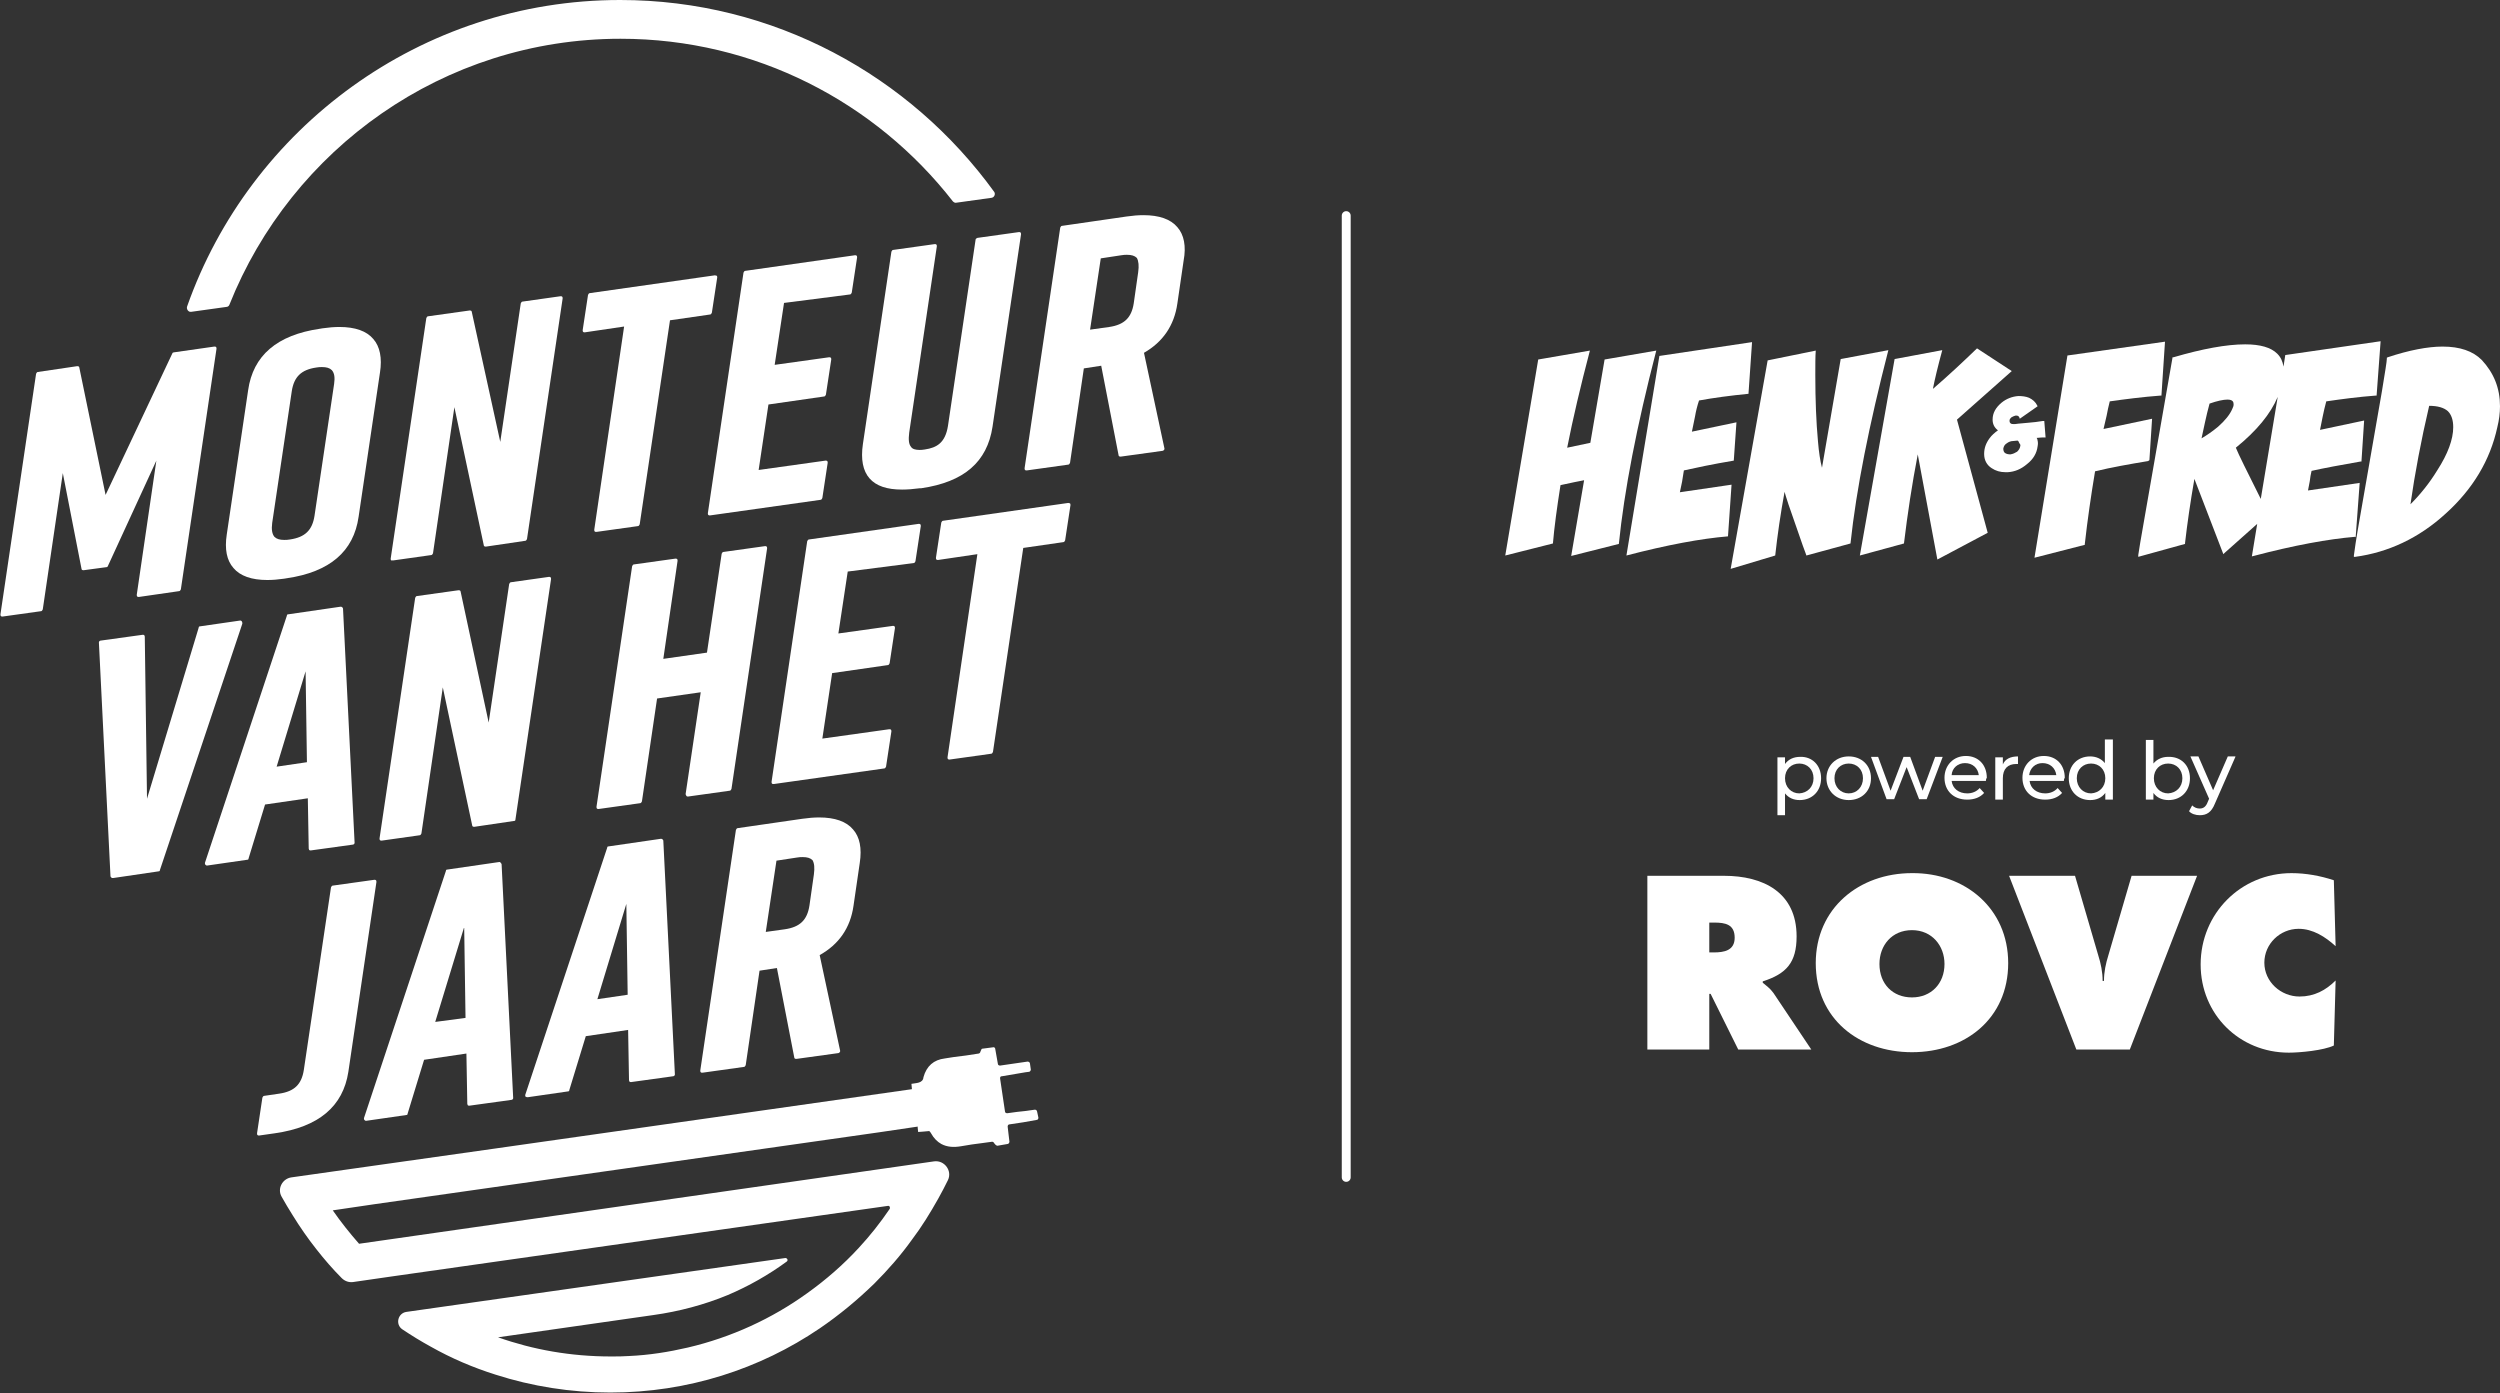
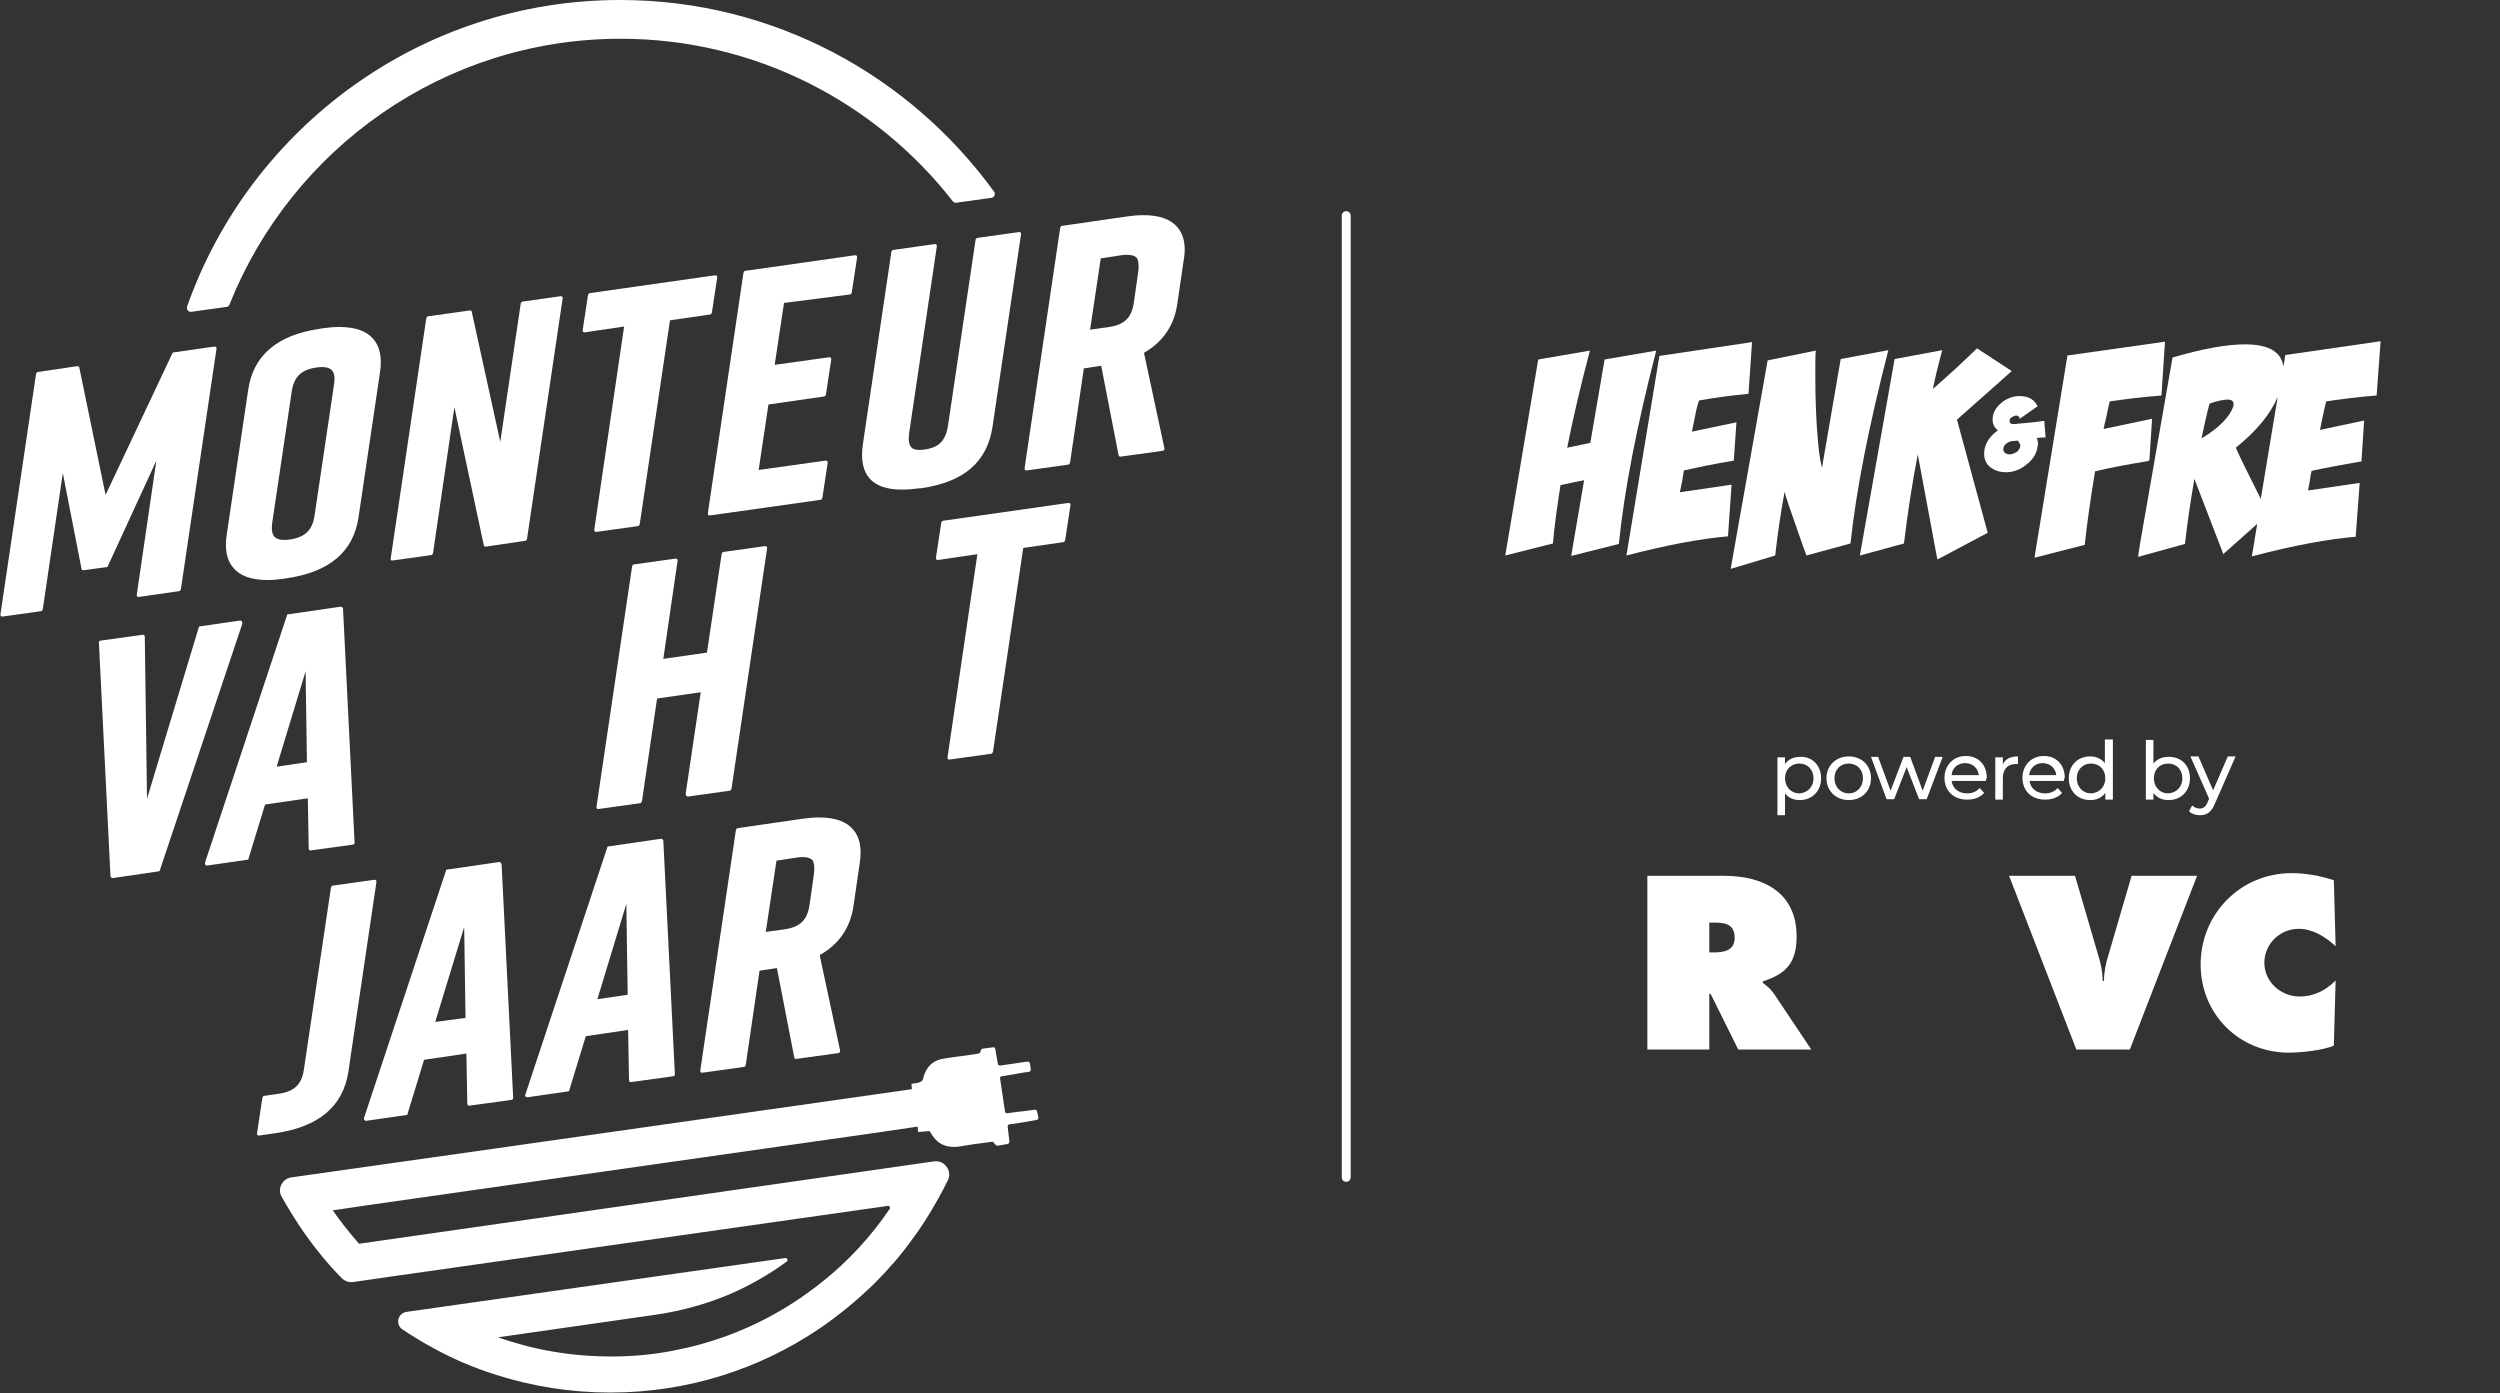
<svg xmlns="http://www.w3.org/2000/svg" version="1.1" id="Laag_1" x="0px" y="0px" viewBox="0 0 561.2 312.7" style="enable-background:new 0 0 561.2 312.7;" xml:space="preserve">
  <rect x="0" y="0" width="561.2" height="312.7" fill="#333333" stroke="none" />
  <style type="text/css">
	.st0{fill:none;stroke:#FFFFFF;stroke-width:2;stroke-linecap:round;stroke-miterlimit:10;}
	.st1{fill:#FFFFFF;}
</style>
  <line class="st0" x1="302.2" y1="264.3" x2="302.2" y2="48.4" />
  <g>
    <path class="st1" d="M369.8,196.6H387c8.8,0,16.3,3.7,16.3,13.6c0,5.9-2.3,8.4-7.6,10.1v0.3c0.7,0.6,1.6,1.2,2.4,2.3l8.5,12.7   h-16.4l-6.2-12.5h-0.3v12.5h-13.9V196.6z M383.7,213.8h1c2.3,0,4.7-0.4,4.7-3.3c0-3-2.1-3.4-4.6-3.4h-1.1V213.8z" />
-     <path class="st1" d="M450.8,216.2c0,12.5-9.7,20-21.6,20s-21.6-7.5-21.6-20c0-12.3,9.7-20.2,21.6-20.2   C441.1,195.9,450.8,203.9,450.8,216.2z M421.9,216.4c0,4.5,3,7.5,7.3,7.5c4.3,0,7.3-3.1,7.3-7.5c0-4.1-2.8-7.6-7.3-7.6   C424.7,208.8,421.9,212.2,421.9,216.4z" />
    <path class="st1" d="M493.2,196.6l-15.1,39h-12l-15.1-39h14.8l5.2,17.8c0.6,1.9,1,3.8,1,5.8h0.3c0-2,0.4-3.9,1-5.8l5.2-17.8H493.2z   " />
    <path class="st1" d="M524.3,212.4c-2.3-2.1-5.1-3.9-8.3-3.9c-4.2,0-7.7,3.4-7.7,7.6c0,4.3,3.7,7.6,7.9,7.6c3.3,0,5.9-1.4,8.1-3.6   l-0.4,14.6c-2.3,1.1-7.6,1.6-10.1,1.6c-11.1,0-19.8-8.6-19.8-19.8c0-11.4,9-20.5,20.4-20.5c3.2,0,6.5,0.6,9.5,1.6L524.3,212.4z" />
  </g>
  <g>
    <path class="st1" d="M459.2,98.3l-0.3-3.8l-0.3,0c-1.1,0.2-2.2,0.3-3.3,0.4l-2.2,0.2c-0.6,0.1-0.9,0.1-1,0.1c-0.3,0-0.6,0-0.8-0.2   c-0.1-0.1-0.2-0.2-0.2-0.6c0-0.3,0.2-0.5,0.4-0.7c0.3-0.2,0.6-0.3,0.9-0.4c0.6-0.1,0.8,0.2,0.9,0.4l0.1,0.3l4-2.8l-0.1-0.2   c-0.4-0.8-1-1.3-1.8-1.7c-0.7-0.3-1.6-0.4-2.4-0.4c-1.4,0.1-2.7,0.6-3.8,1.5c-1.3,1.1-2,2.3-2,3.8c0,1,0.4,1.8,1.2,2.4   c-0.7,0.5-1.4,1.1-1.9,1.8c-0.8,1.1-1.2,2.2-1.2,3.5c0,1.4,0.6,2.5,1.7,3.2c0.9,0.6,1.9,0.9,3.1,0.9c0.2,0,0.3,0,0.5,0   c1.6-0.1,3-0.7,4.3-1.8c1.4-1.1,2.2-2.4,2.4-4c0.1-0.5,0.1-0.9,0-1.3c0-0.2-0.1-0.4-0.2-0.6c0.9-0.1,1.4-0.1,1.6-0.1H459.2z    M453.5,100.2c-0.1,0.5-0.3,0.8-0.7,1.2c-0.5,0.3-0.9,0.5-1.5,0.6c-0.5,0-0.9-0.1-1.2-0.3c-0.3-0.2-0.4-0.6-0.4-1   c0.1-0.5,0.3-0.9,0.8-1.2c0.4-0.3,0.9-0.5,1.4-0.5l1-0.1c0.2,0.1,0.3,0.3,0.4,0.6C453.5,99.7,453.6,99.9,453.5,100.2z" />
    <g>
      <path class="st1" d="M482.5,103.3l0.6-9.3l-10.9,2.3l0.7-3c0.2-1,0.4-2.1,0.7-3.2c3.5-0.5,7.4-1,11.4-1.3l0.2,0l0.8-12.1    l-21.9,3.1l-7.4,45.4l11.3-2.9l0-0.2c0.6-5.4,1.4-10.9,2.3-16.3c3.7-0.9,7.7-1.6,11.9-2.3L482.5,103.3z" />
      <path class="st1" d="M528.8,120.6l0.9-12.2l-11.6,1.7l0.4-2.1c0.1-0.8,0.2-1.5,0.4-2.3c2.7-0.6,6.4-1.3,11-2.1l0.2,0l0.6-9.2    l-9.9,2.1l0.6-3c0.2-1.1,0.5-2.2,0.8-3.4c3.4-0.5,7.1-1,11.1-1.3l0.2,0l0.9-12.2l-21.4,3.1l-0.4,2.6c-0.2-1.2-0.6-2.1-1.4-2.9    c-1.4-1.4-3.8-2.1-7.2-2.1c-4.2,0-9.6,1-16.1,2.9l-0.2,0l-6.3,36.1c-0.8,4.6-1.3,7.4-1.4,8.3l0,0.4l10.5-2.9l0-0.2    c0.5-4.4,1.2-9.2,2.1-14.4l6.5,16.9l0.3-0.3c2.9-2.6,5.3-4.7,7.3-6.5l-1.2,7.3l0.4-0.1c9.1-2.4,16.8-3.8,22.8-4.3L528.8,120.6z     M501.4,90.8c0,0.3-0.1,0.6-0.3,1c-0.5,1.2-1.6,2.6-3.2,4c-1.2,1-2.5,1.9-3.7,2.6l0.8-3.7c0.3-1.3,0.6-2.7,1-4.1    c1.7-0.6,3.1-0.9,4-0.9C501.3,89.7,501.4,90.3,501.4,90.8z M507.5,112c-3.1-6.2-5-10-5.6-11.5c4.7-3.8,7.8-7.6,9.4-11.4L507.5,112    z" />
-       <path class="st1" d="M557.1,80.8c-2-2-4.9-3-8.8-3c-3.3,0-7.5,0.8-12.3,2.4l-0.2,0.1l0,0.2c0,0.6-0.4,3-1.1,7.3l-5,28.7    c-0.8,4.5-1.2,7.3-1.3,8.2l0,0.3l0.3,0c7.4-1,14.3-4.2,20.3-9.7c6.1-5.5,10-12,11.6-19.4c0.4-1.6,0.6-3.2,0.6-4.7    C561.2,87.1,559.8,83.7,557.1,80.8z M541.1,113.2c1-7,2.4-14.4,4.2-22.1c1.9,0,3.3,0.4,4.2,1.2c0.8,0.8,1.2,2,1.2,3.6    c0,2.7-1.2,6-3.6,9.7C545.4,108.4,543.3,111,541.1,113.2z" />
    </g>
    <path class="st1" d="M417.5,124.7l9.9-2.7c0.8-6.6,1.8-13.3,3.1-20l4.4,23.6l11.3-6l-6.9-25.4l12.3-10.9l-7.8-5.1   c-3,2.9-6.3,6-9.9,9.1c0.4-2.1,1.1-5,2.1-8.7l-10.7,2L417.5,124.7z M388.5,127.7l10-3c0.5-4.6,1.2-9.4,2.1-14.3   c0.1,0.4,0.4,1.4,0.9,2.9l3.2,9.2c0.5,1.4,0.8,2.1,0.8,2.2l9.9-2.7c1.3-12.2,4.2-26.7,8.5-43.4l-10.7,2l-4.2,24.4   c-0.4-1.5-0.7-3.5-0.9-5.9c-0.4-4.3-0.6-9.3-0.6-14.9c0-2.4,0-4.2,0.1-5.5l-10.8,2.2L388.5,127.7z M392.5,88.4l0.8-11.6l-20.8,3.1   l-7.4,44.8c9.2-2.4,16.8-3.8,22.8-4.3l0.8-11.6l-11.6,1.7l0.5-2.4c0.1-0.8,0.3-1.7,0.4-2.5c2.7-0.6,6.4-1.4,11.2-2.2l0.6-8.6   l-10,2.1l0.7-3.4c0.2-1.2,0.5-2.4,0.9-3.6C384.7,89.3,388.4,88.8,392.5,88.4 M337.9,124.7l10.7-2.7c0.3-3.6,0.9-8,1.7-13.1   c2.4-0.5,4.1-0.9,5.3-1.1l-2.9,17l10.7-2.7c1.2-11.9,4-26.4,8.4-43.4l-11.6,2l-3.2,18.7l-5.2,1.1c1.3-6.6,3-13.8,5.1-21.8l-11.6,2   L337.9,124.7z" />
  </g>
  <g>
    <path class="st1" d="M408.8,174.7c0,2.9-2,4.9-4.8,4.9c-1.4,0-2.5-0.5-3.3-1.5v4.9h-1.7v-13h1.7v1.5c0.8-1.1,2-1.6,3.4-1.6   C406.8,169.8,408.8,171.8,408.8,174.7z M407.1,174.7c0-2-1.4-3.3-3.2-3.3c-1.8,0-3.2,1.3-3.2,3.3c0,2,1.4,3.4,3.2,3.4   C405.7,178,407.1,176.7,407.1,174.7z" />
    <path class="st1" d="M410,174.7c0-2.8,2.1-4.9,5-4.9c2.9,0,5,2,5,4.9s-2.1,4.9-5,4.9C412.1,179.6,410,177.5,410,174.7z    M418.2,174.7c0-2-1.4-3.3-3.2-3.3s-3.2,1.3-3.2,3.3c0,2,1.4,3.4,3.2,3.4S418.2,176.7,418.2,174.7z" />
    <path class="st1" d="M436.1,169.9l-3.6,9.5h-1.7l-2.8-7.2l-2.8,7.2h-1.7l-3.5-9.5h1.6l2.8,7.6l2.9-7.6h1.5l2.8,7.6l2.8-7.6H436.1z" />
    <path class="st1" d="M445.8,175.3h-7.7c0.2,1.7,1.6,2.8,3.5,2.8c1.1,0,2.1-0.4,2.8-1.2l1,1.1c-0.9,1-2.2,1.5-3.8,1.5   c-3.1,0-5.1-2-5.1-4.9c0-2.8,2-4.9,4.8-4.9s4.7,2,4.7,4.9C445.8,174.9,445.8,175.1,445.8,175.3z M438.1,174h6.1   c-0.2-1.6-1.4-2.7-3.1-2.7C439.5,171.3,438.2,172.4,438.1,174z" />
    <path class="st1" d="M453,169.8v1.7c-0.1,0-0.3,0-0.4,0c-1.9,0-3,1.1-3,3.2v4.8h-1.7v-9.5h1.7v1.6   C450.1,170.4,451.3,169.8,453,169.8z" />
    <path class="st1" d="M463.3,175.3h-7.7c0.2,1.7,1.6,2.8,3.5,2.8c1.1,0,2.1-0.4,2.8-1.2l1,1.1c-0.9,1-2.2,1.5-3.8,1.5   c-3.1,0-5.1-2-5.1-4.9c0-2.8,2-4.9,4.8-4.9s4.7,2,4.7,4.9C463.3,174.9,463.3,175.1,463.3,175.3z M455.5,174h6.1   c-0.2-1.6-1.4-2.7-3.1-2.7C456.9,171.3,455.7,172.4,455.5,174z" />
    <path class="st1" d="M474.3,166.1v13.4h-1.7v-1.5c-0.8,1.1-2,1.6-3.4,1.6c-2.8,0-4.8-2-4.8-4.9s2-4.9,4.8-4.9   c1.3,0,2.5,0.5,3.3,1.5v-5.3H474.3z M472.6,174.7c0-2-1.4-3.3-3.2-3.3c-1.8,0-3.2,1.3-3.2,3.3c0,2,1.4,3.4,3.2,3.4   C471.2,178,472.6,176.7,472.6,174.7z" />
    <path class="st1" d="M491.6,174.7c0,2.9-2,4.9-4.8,4.9c-1.4,0-2.6-0.5-3.4-1.6v1.5h-1.7v-13.4h1.7v5.3c0.8-1,2-1.5,3.3-1.5   C489.6,169.8,491.6,171.8,491.6,174.7z M489.9,174.7c0-2-1.4-3.3-3.2-3.3c-1.8,0-3.2,1.3-3.2,3.3c0,2,1.4,3.4,3.2,3.4   C488.5,178,489.9,176.7,489.9,174.7z" />
    <path class="st1" d="M501.8,169.9l-4.6,10.5c-0.8,2-1.9,2.6-3.4,2.6c-0.9,0-1.9-0.3-2.4-0.9l0.7-1.3c0.5,0.5,1.1,0.7,1.7,0.7   c0.8,0,1.4-0.4,1.8-1.5l0.3-0.7l-4.2-9.5h1.8l3.3,7.6l3.3-7.6H501.8z" />
  </g>
  <g>
    <path class="st1" d="M42.9,70l7.9-1.1c0.3,0,0.6-0.2,0.7-0.5c13.9-34.9,48-59.7,87.8-59.7c30.3,0,57.3,14.3,74.6,36.5   c0.2,0.2,0.5,0.4,0.8,0.3l7.9-1.1c0.6-0.1,0.9-0.8,0.6-1.3C204.3,17,173.7,0,139.2,0C94.4,0,56.1,28.8,42,68.8   C41.8,69.4,42.3,70.1,42.9,70z" />
    <path class="st1" d="M232.6,249.2C232.6,249.2,232.6,249.2,232.6,249.2c-0.1-0.1-0.2-0.1-0.3-0.1c-1.4,0.2-2.7,0.4-4,0.5   c-0.7,0.1-1.4,0.2-2.2,0.3c-0.2,0-0.5-0.1-0.5-0.4c-0.4-2.5-0.7-4.9-1.1-7.4c0-0.1,0-0.3,0.1-0.4c0.1-0.1,0.2-0.1,0.3-0.1   c1.8-0.3,3.6-0.6,5.3-0.9c0.3,0,0.5-0.1,0.8-0.1c0.2,0,0.4-0.3,0.4-0.5c-0.1-0.5-0.1-0.9-0.2-1.4c0-0.2-0.3-0.4-0.5-0.4   c-2.1,0.3-4.1,0.6-6.2,0.9c-0.2,0-0.5-0.1-0.5-0.4c-0.2-1.1-0.4-2.2-0.6-3.4c0,0,0,0,0,0c0-0.2-0.3-0.4-0.5-0.3   c-0.8,0.1-1.6,0.2-2.3,0.3c-0.2,0-0.3,0.1-0.3,0.2c-0.1,0.2-0.2,0.4-0.3,0.7c-0.1,0.1-0.2,0.2-0.3,0.2c-1.9,0.3-3.8,0.6-5.7,0.8   c-0.6,0.1-1.2,0.2-1.9,0.3c-2.5,0.3-4.1,1.7-4.8,4.2c-0.1,1.4-1.7,1.3-2.7,1.5l0.1,1.1l0,0.1l-93.4,13.3l-32.5,4.6l-13.4,1.9   c0,0,0,0,0,0c-2,0.3-3.2,2.5-2.2,4.3c0.8,1.4,1.6,2.8,2.5,4.2c1.6,2.6,3.4,5.2,5.3,7.6c1.8,2.3,3.7,4.5,5.7,6.5   c0.7,0.7,1.6,1,2.5,0.9l9-1.3l111.1-15.8c0.4-0.1,0.6,0.4,0.4,0.7c-2.1,3.1-4.4,6-6.9,8.7c-3.5,3.8-7.4,7.2-11.6,10.2   c-7.9,5.7-17,9.9-26.8,12.2c-4.3,1-8.7,1.7-13.2,1.9c-1.3,0.1-2.7,0.1-4.1,0.1c-8.9,0-17.4-1.5-25.3-4.3l30.7-4.4l4.2-0.6   c5.7-0.8,11.4-2.3,16.7-4.5c4.7-2,9.1-4.5,13.2-7.5c0.4-0.3,0.1-0.8-0.3-0.8l-85.1,12.1c-1.9,0.3-2.5,2.8-0.9,3.9   c2.1,1.4,4.2,2.7,6.4,3.9c4.6,2.6,9.5,4.7,14.6,6.3c8.1,2.6,16.8,4,25.7,4c17.4,0,33.6-5.3,47-14.4c4.4-3,8.5-6.4,12.3-10.1   c3-3,5.9-6.3,8.4-9.8c2.2-2.9,4.1-6,5.9-9.2c0.8-1.4,1.5-2.8,2.2-4.2c1-2.1-0.8-4.5-3.1-4.2L80.6,279.2c-2.1-2.4-4.1-4.9-5.9-7.5   l9.5-1.4l113-16.1l8.8-1.3l0,0.2l0.1,1l0.1,0v0c0,0,1.6-0.1,2.4-0.2c0.2,0.2,0.3,0.3,0.4,0.5c0.6,1.1,1.4,1.9,2.3,2.4   c1.3,0.7,2.8,0.8,4.5,0.5c1.6-0.3,3.1-0.5,4.7-0.7c0.7-0.1,1.5-0.2,2.2-0.3c0.2,0,0.3,0.1,0.4,0.2c0.1,0.2,0.2,0.3,0.4,0.5   c0.1,0.1,0.3,0.2,0.4,0.2c0.8-0.1,1.5-0.3,2.3-0.4c0.2,0,0.4-0.3,0.4-0.5c-0.1-1.1-0.3-2.2-0.4-3.4c0-0.2,0.1-0.5,0.4-0.5   c2.1-0.3,4.1-0.6,6.1-1c0.3,0,0.4-0.3,0.4-0.5c-0.1-0.5-0.2-0.9-0.3-1.4C232.7,249.3,232.7,249.2,232.6,249.2z" />
    <path class="st1" d="M24.2,127.1l10.9-23.7l-4.4,30.1c0,0.1,0,0.3,0.1,0.4c0.1,0.1,0.2,0.1,0.3,0.1c0,0,0,0,0.1,0l9-1.3   c0.2,0,0.3-0.2,0.4-0.4l8-54c0-0.1,0-0.3-0.1-0.4c-0.1-0.1-0.2-0.1-0.3-0.1c0,0,0,0-0.1,0l-9.1,1.3c-0.1,0-0.3,0.1-0.3,0.2   l-15,31.8l-5.9-28.6c0-0.2-0.2-0.3-0.4-0.3c0,0,0,0-0.1,0l-8.8,1.3c-0.2,0-0.3,0.2-0.4,0.4l-8,54c0,0.1,0,0.3,0.1,0.4   c0.1,0.1,0.2,0.1,0.3,0.1c0,0,0,0,0.1,0l8.6-1.2c0.2,0,0.3-0.2,0.4-0.4l4.5-30.6l4.2,21.5c0,0.2,0.2,0.3,0.4,0.3c0,0,0,0,0.1,0   l5.2-0.7C24,127.3,24.2,127.2,24.2,127.1z" />
    <path class="st1" d="M83.8,76.1c-1.5-1.8-4.1-2.7-7.6-2.7c-1.2,0-2.4,0.1-3.8,0.3l-0.6,0.1c-9.6,1.4-15,6-16.1,13.8L50.9,120   c-0.5,3.3,0,5.8,1.5,7.5c1.5,1.8,4.1,2.7,7.6,2.7c1.2,0,2.4-0.1,3.8-0.3l0.6-0.1c9.6-1.4,15-6,16.1-13.8l4.8-32.4   C85.8,80.4,85.3,77.8,83.8,76.1z M75,86.2l-4.4,29.6c-0.5,3.2-2.1,4.8-5.5,5.3c-0.5,0.1-0.9,0.1-1.3,0.1c-1,0-1.7-0.2-2.2-0.7   c-0.5-0.6-0.7-1.6-0.5-3.1l4.4-29.6c0.5-3.2,2.1-4.8,5.5-5.3c0.5-0.1,0.9-0.1,1.3-0.1c1,0,1.7,0.2,2.2,0.7   C75.1,83.8,75.2,84.8,75,86.2z" />
    <path class="st1" d="M88.3,125.8l8.5-1.2c0.2,0,0.3-0.2,0.4-0.4l4.8-32.8l6.6,31c0,0.2,0.2,0.3,0.4,0.3c0,0,0,0,0.1,0l8.8-1.3   c0.2,0,0.3-0.2,0.4-0.4l8-54c0-0.1,0-0.3-0.1-0.4c-0.1-0.1-0.2-0.1-0.3-0.1c0,0,0,0-0.1,0l-8.5,1.2c-0.2,0-0.3,0.2-0.4,0.4   l-4.6,31.1L105.9,70c0-0.2-0.2-0.3-0.4-0.3c0,0,0,0-0.1,0L96.1,71c-0.2,0-0.3,0.2-0.4,0.4l-8,54c0,0.1,0,0.3,0.1,0.4   C88,125.8,88.1,125.8,88.3,125.8C88.2,125.8,88.2,125.8,88.3,125.8z" />
    <path class="st1" d="M160.5,61.8C160.5,61.8,160.5,61.8,160.5,61.8l-28.1,4c-0.2,0-0.3,0.2-0.4,0.4l-1.2,7.9c0,0.1,0,0.3,0.1,0.4   c0.1,0.1,0.2,0.1,0.3,0.1c0,0,0,0,0.1,0l8.8-1.3l-6.7,45.6c0,0.1,0,0.3,0.1,0.4c0.1,0.1,0.2,0.1,0.3,0.1c0,0,0,0,0.1,0l9.3-1.3   c0.2,0,0.3-0.2,0.4-0.4l6.8-45.8l9-1.3c0.2,0,0.3-0.2,0.4-0.4l1.2-7.9c0-0.1,0-0.3-0.1-0.4C160.7,61.9,160.6,61.8,160.5,61.8z" />
    <path class="st1" d="M190.8,66.1c0.2,0,0.3-0.2,0.4-0.4l1.2-7.9c0-0.1,0-0.3-0.1-0.4c-0.1-0.1-0.2-0.1-0.3-0.1c0,0,0,0-0.1,0   l-24.6,3.5c-0.2,0-0.3,0.2-0.4,0.4l-8,54c0,0.1,0,0.3,0.1,0.4c0.1,0.1,0.2,0.1,0.3,0.1c0,0,0,0,0.1,0l24.8-3.5   c0.2,0,0.3-0.2,0.4-0.4l1.2-7.9c0-0.1,0-0.3-0.1-0.4c-0.1-0.1-0.2-0.1-0.3-0.1c0,0,0,0-0.1,0l-15,2.1l2.2-14.7l12.5-1.8   c0.2,0,0.3-0.2,0.4-0.4l1.2-7.9c0-0.1,0-0.3-0.1-0.4c-0.1-0.1-0.2-0.1-0.3-0.1c0,0,0,0-0.1,0l-12.2,1.7l2.1-13.9L190.8,66.1z" />
    <path class="st1" d="M219,53.8l-6.2,41.8c-0.6,3.8-2.5,4.9-5.2,5.3c-0.5,0.1-0.9,0.1-1.2,0.1c-0.9,0-1.6-0.2-1.9-0.7   c-0.5-0.6-0.6-1.6-0.4-3.2l6.2-41.8c0-0.1,0-0.3-0.1-0.4c-0.1-0.1-0.2-0.1-0.3-0.1c0,0,0,0-0.1,0l-9.3,1.3c-0.2,0-0.3,0.2-0.4,0.4   l-6.4,43.2c-0.5,3.4,0,6,1.5,7.7c1.5,1.7,3.9,2.5,7.3,2.5c1.2,0,2.5-0.1,4-0.3l0.3,0c9.6-1.4,14.8-5.9,16-13.8l6.4-43.2   c0-0.1,0-0.3-0.1-0.4c-0.1-0.1-0.2-0.1-0.3-0.1c0,0,0,0-0.1,0l-9.3,1.3C219.2,53.5,219,53.6,219,53.8z" />
    <path class="st1" d="M264.3,51c-1.5-1.8-4.1-2.7-7.6-2.7c-1.2,0-2.4,0.1-3.8,0.3l-14.5,2.1c-0.2,0-0.3,0.2-0.4,0.4l-8,54   c0,0.1,0,0.3,0.1,0.4c0.1,0.1,0.2,0.1,0.3,0.1c0,0,0,0,0.1,0l9.3-1.3c0.2,0,0.3-0.2,0.4-0.4l3.1-21.2l3.9-0.6l3.9,20.1   c0,0.2,0.2,0.3,0.4,0.3c0,0,0,0,0.1,0l9.4-1.3c0.1,0,0.2-0.1,0.3-0.2c0.1-0.1,0.1-0.2,0.1-0.3l-4.6-21.5c4.2-2.4,6.8-6.1,7.5-11.1   l1.4-9.6C266.3,55.3,265.8,52.7,264.3,51z M255.5,61.1l-1,7c-0.5,3.2-2.1,4.8-5.5,5.3l-4.3,0.6l2.4-16l4.6-0.7   c0.5-0.1,0.9-0.1,1.3-0.1c1,0,1.7,0.2,2.2,0.7C255.6,58.6,255.7,59.7,255.5,61.1z" />
    <path class="st1" d="M54.3,139.5c-0.1-0.1-0.2-0.2-0.3-0.2c0,0,0,0-0.1,0l-9,1.3c-0.2,0-0.3,0.1-0.3,0.3L33,179.3l-0.5-36.4   c0-0.1-0.1-0.2-0.1-0.3c-0.1-0.1-0.2-0.1-0.3-0.1c0,0,0,0-0.1,0l-9.4,1.3c-0.2,0-0.4,0.2-0.4,0.4l2.6,52.5c0,0.1,0.1,0.2,0.2,0.3   c0.1,0.1,0.2,0.1,0.3,0.1c0,0,0,0,0.1,0l10.2-1.5c0.2,0,0.3-0.1,0.3-0.3L54.4,140C54.4,139.8,54.4,139.7,54.3,139.5z" />
    <path class="st1" d="M69.1,179.2l0.2,11.3c0,0.1,0.1,0.2,0.1,0.3c0.1,0.1,0.2,0.1,0.3,0.1c0,0,0,0,0.1,0l9.4-1.3   c0.2,0,0.4-0.2,0.4-0.4L77,136.6c0-0.1-0.1-0.2-0.2-0.3c-0.1-0.1-0.2-0.1-0.3-0.1c0,0,0,0-0.1,0l-11.7,1.7c-0.2,0-0.3,0.1-0.3,0.3   l-18.4,55.5c0,0.1,0,0.3,0.1,0.4c0.1,0.1,0.2,0.2,0.3,0.2c0,0,0,0,0.1,0l9-1.3c0.2,0,0.3-0.1,0.3-0.3l3.7-12.1L69.1,179.2z    M68.6,150.7l0.3,20.4l-6.8,1L68.6,150.7z" />
-     <path class="st1" d="M115.7,184l8-54c0-0.1,0-0.3-0.1-0.4c-0.1-0.1-0.2-0.1-0.3-0.1c0,0,0,0-0.1,0l-8.5,1.2c-0.2,0-0.3,0.2-0.4,0.4   l-4.6,31.1l-6.3-29.4c0-0.2-0.2-0.3-0.4-0.3c0,0,0,0-0.1,0l-9.3,1.3c-0.2,0-0.3,0.2-0.4,0.4l-8,54c0,0.1,0,0.3,0.1,0.4   c0.1,0.1,0.2,0.1,0.3,0.1c0,0,0,0,0.1,0l8.5-1.2c0.2,0,0.3-0.2,0.4-0.4l4.8-32.8l6.6,31c0,0.2,0.2,0.3,0.4,0.3c0,0,0,0,0.1,0   l8.8-1.3C115.6,184.3,115.7,184.2,115.7,184z" />
    <path class="st1" d="M154.1,178.7c0.1,0.1,0.2,0.1,0.3,0.1c0,0,0,0,0.1,0l9.3-1.3c0.2,0,0.3-0.2,0.4-0.4l8-54c0-0.1,0-0.3-0.1-0.4   c-0.1-0.1-0.2-0.1-0.3-0.1c0,0,0,0-0.1,0l-9.3,1.3c-0.2,0-0.3,0.2-0.4,0.4l-3.3,22.2l-9.8,1.4l3.2-22c0-0.1,0-0.3-0.1-0.4   c-0.1-0.1-0.2-0.1-0.3-0.1c0,0,0,0-0.1,0l-9.3,1.3c-0.2,0-0.3,0.2-0.4,0.4l-8,54c0,0.1,0,0.3,0.1,0.4c0.1,0.1,0.2,0.1,0.3,0.1   c0,0,0,0,0.1,0l9.3-1.3c0.2,0,0.3-0.2,0.4-0.4l3.4-23.1l9.8-1.4l-3.4,22.9C154,178.4,154,178.6,154.1,178.7z" />
-     <path class="st1" d="M205.1,126.4c0.2,0,0.3-0.2,0.4-0.4l1.2-7.9c0-0.1,0-0.3-0.1-0.4c-0.1-0.1-0.2-0.1-0.3-0.1c0,0,0,0-0.1,0   l-24.6,3.5c-0.2,0-0.3,0.2-0.4,0.4l-8,54c0,0.1,0,0.3,0.1,0.4c0.1,0.1,0.2,0.1,0.3,0.1c0,0,0,0,0.1,0l24.8-3.5   c0.2,0,0.3-0.2,0.4-0.4l1.2-7.9c0-0.1,0-0.3-0.1-0.4c-0.1-0.1-0.2-0.1-0.3-0.1c0,0,0,0-0.1,0l-15,2.1l2.2-14.7l12.5-1.8   c0.2,0,0.3-0.2,0.4-0.4l1.2-7.9c0-0.1,0-0.3-0.1-0.4c-0.1-0.1-0.2-0.1-0.3-0.1c0,0,0,0-0.1,0l-12.2,1.7l2.1-13.9L205.1,126.4z" />
    <path class="st1" d="M239.8,112.9C239.8,112.9,239.8,112.9,239.8,112.9l-28.1,4c-0.2,0-0.3,0.2-0.4,0.4l-1.2,7.9   c0,0.1,0,0.3,0.1,0.4c0.1,0.1,0.2,0.1,0.3,0.1c0,0,0,0,0.1,0l8.8-1.3l-6.7,45.6c0,0.1,0,0.3,0.1,0.4c0.1,0.1,0.2,0.1,0.3,0.1   c0,0,0,0,0.1,0l9.3-1.3c0.2,0,0.3-0.2,0.4-0.4l6.8-45.8l9-1.3c0.2,0,0.3-0.2,0.4-0.4l1.2-7.9c0-0.1,0-0.3-0.1-0.4   C240.1,113,240,112.9,239.8,112.9z" />
    <path class="st1" d="M78.2,240.6l6.3-42.6c0-0.1,0-0.3-0.1-0.4c-0.1-0.1-0.2-0.1-0.3-0.1c0,0,0,0-0.1,0l-9.3,1.3   c-0.2,0-0.3,0.2-0.4,0.4l-6.1,41c-0.5,3.2-2.1,4.8-5.5,5.3l-3.4,0.5c-0.2,0-0.3,0.2-0.4,0.4l-1.2,8c0,0.1,0,0.3,0.1,0.4   c0.1,0.1,0.2,0.1,0.3,0.1c0,0,0,0,0.1,0l3.5-0.5C71.5,253,77,248.4,78.2,240.6z" />
    <path class="st1" d="M112.1,193.5C112.1,193.5,112.1,193.5,112.1,193.5l-11.7,1.7c-0.2,0-0.3,0.1-0.3,0.3l-18.4,55.5   c0,0.1,0,0.3,0.1,0.4c0.1,0.1,0.2,0.2,0.3,0.2c0,0,0,0,0.1,0l9-1.3c0.2,0,0.3-0.1,0.3-0.3l3.7-12.1l9.5-1.4l0.2,11.3   c0,0.1,0.1,0.2,0.1,0.3c0.1,0.1,0.2,0.1,0.3,0.1c0,0,0,0,0.1,0l9.4-1.3c0.2,0,0.4-0.2,0.4-0.4l-2.6-52.5c0-0.1-0.1-0.2-0.2-0.3   C112.3,193.5,112.2,193.5,112.1,193.5z M97.7,229.4l6.5-21.3l0.3,20.4L97.7,229.4z" />
    <path class="st1" d="M118.5,246.3C118.5,246.3,118.5,246.3,118.5,246.3l9-1.3c0.2,0,0.3-0.1,0.3-0.3l3.7-12.1l9.5-1.4l0.2,11.3   c0,0.1,0.1,0.2,0.1,0.3c0.1,0.1,0.2,0.1,0.3,0.1c0,0,0,0,0.1,0l9.4-1.3c0.2,0,0.4-0.2,0.4-0.4l-2.6-52.5c0-0.1-0.1-0.2-0.2-0.3   c-0.1-0.1-0.2-0.1-0.3-0.1c0,0,0,0-0.1,0l-11.7,1.7c-0.2,0-0.3,0.1-0.3,0.3l-18.4,55.5c0,0.1,0,0.3,0.1,0.4   C118.2,246.3,118.3,246.3,118.5,246.3z M140.6,202.9l0.3,20.4l-6.8,1L140.6,202.9z" />
    <path class="st1" d="M191.6,203.3l1.4-9.6c0.5-3.3,0-5.8-1.5-7.5c-1.5-1.8-4.1-2.7-7.6-2.7c-1.2,0-2.4,0.1-3.8,0.3l-14.5,2.1   c-0.2,0-0.3,0.2-0.4,0.4l-8,54c0,0.1,0,0.3,0.1,0.4c0.1,0.1,0.2,0.1,0.3,0.1c0,0,0,0,0.1,0l9.3-1.3c0.2,0,0.3-0.2,0.4-0.4l3.1-21.2   l3.9-0.6l3.9,20.1c0,0.2,0.2,0.3,0.4,0.3c0,0,0,0,0.1,0l9.4-1.3c0.1,0,0.2-0.1,0.3-0.2c0.1-0.1,0.1-0.2,0.1-0.3l-4.6-21.5   C188.3,212,190.9,208.3,191.6,203.3z M182.7,196.3l-1,7c-0.5,3.2-2.1,4.8-5.5,5.3l-4.3,0.6l2.4-16l4.6-0.7c0.5-0.1,0.9-0.1,1.3-0.1   c1,0,1.7,0.2,2.2,0.7C182.8,193.8,182.9,194.8,182.7,196.3z" />
  </g>
</svg>